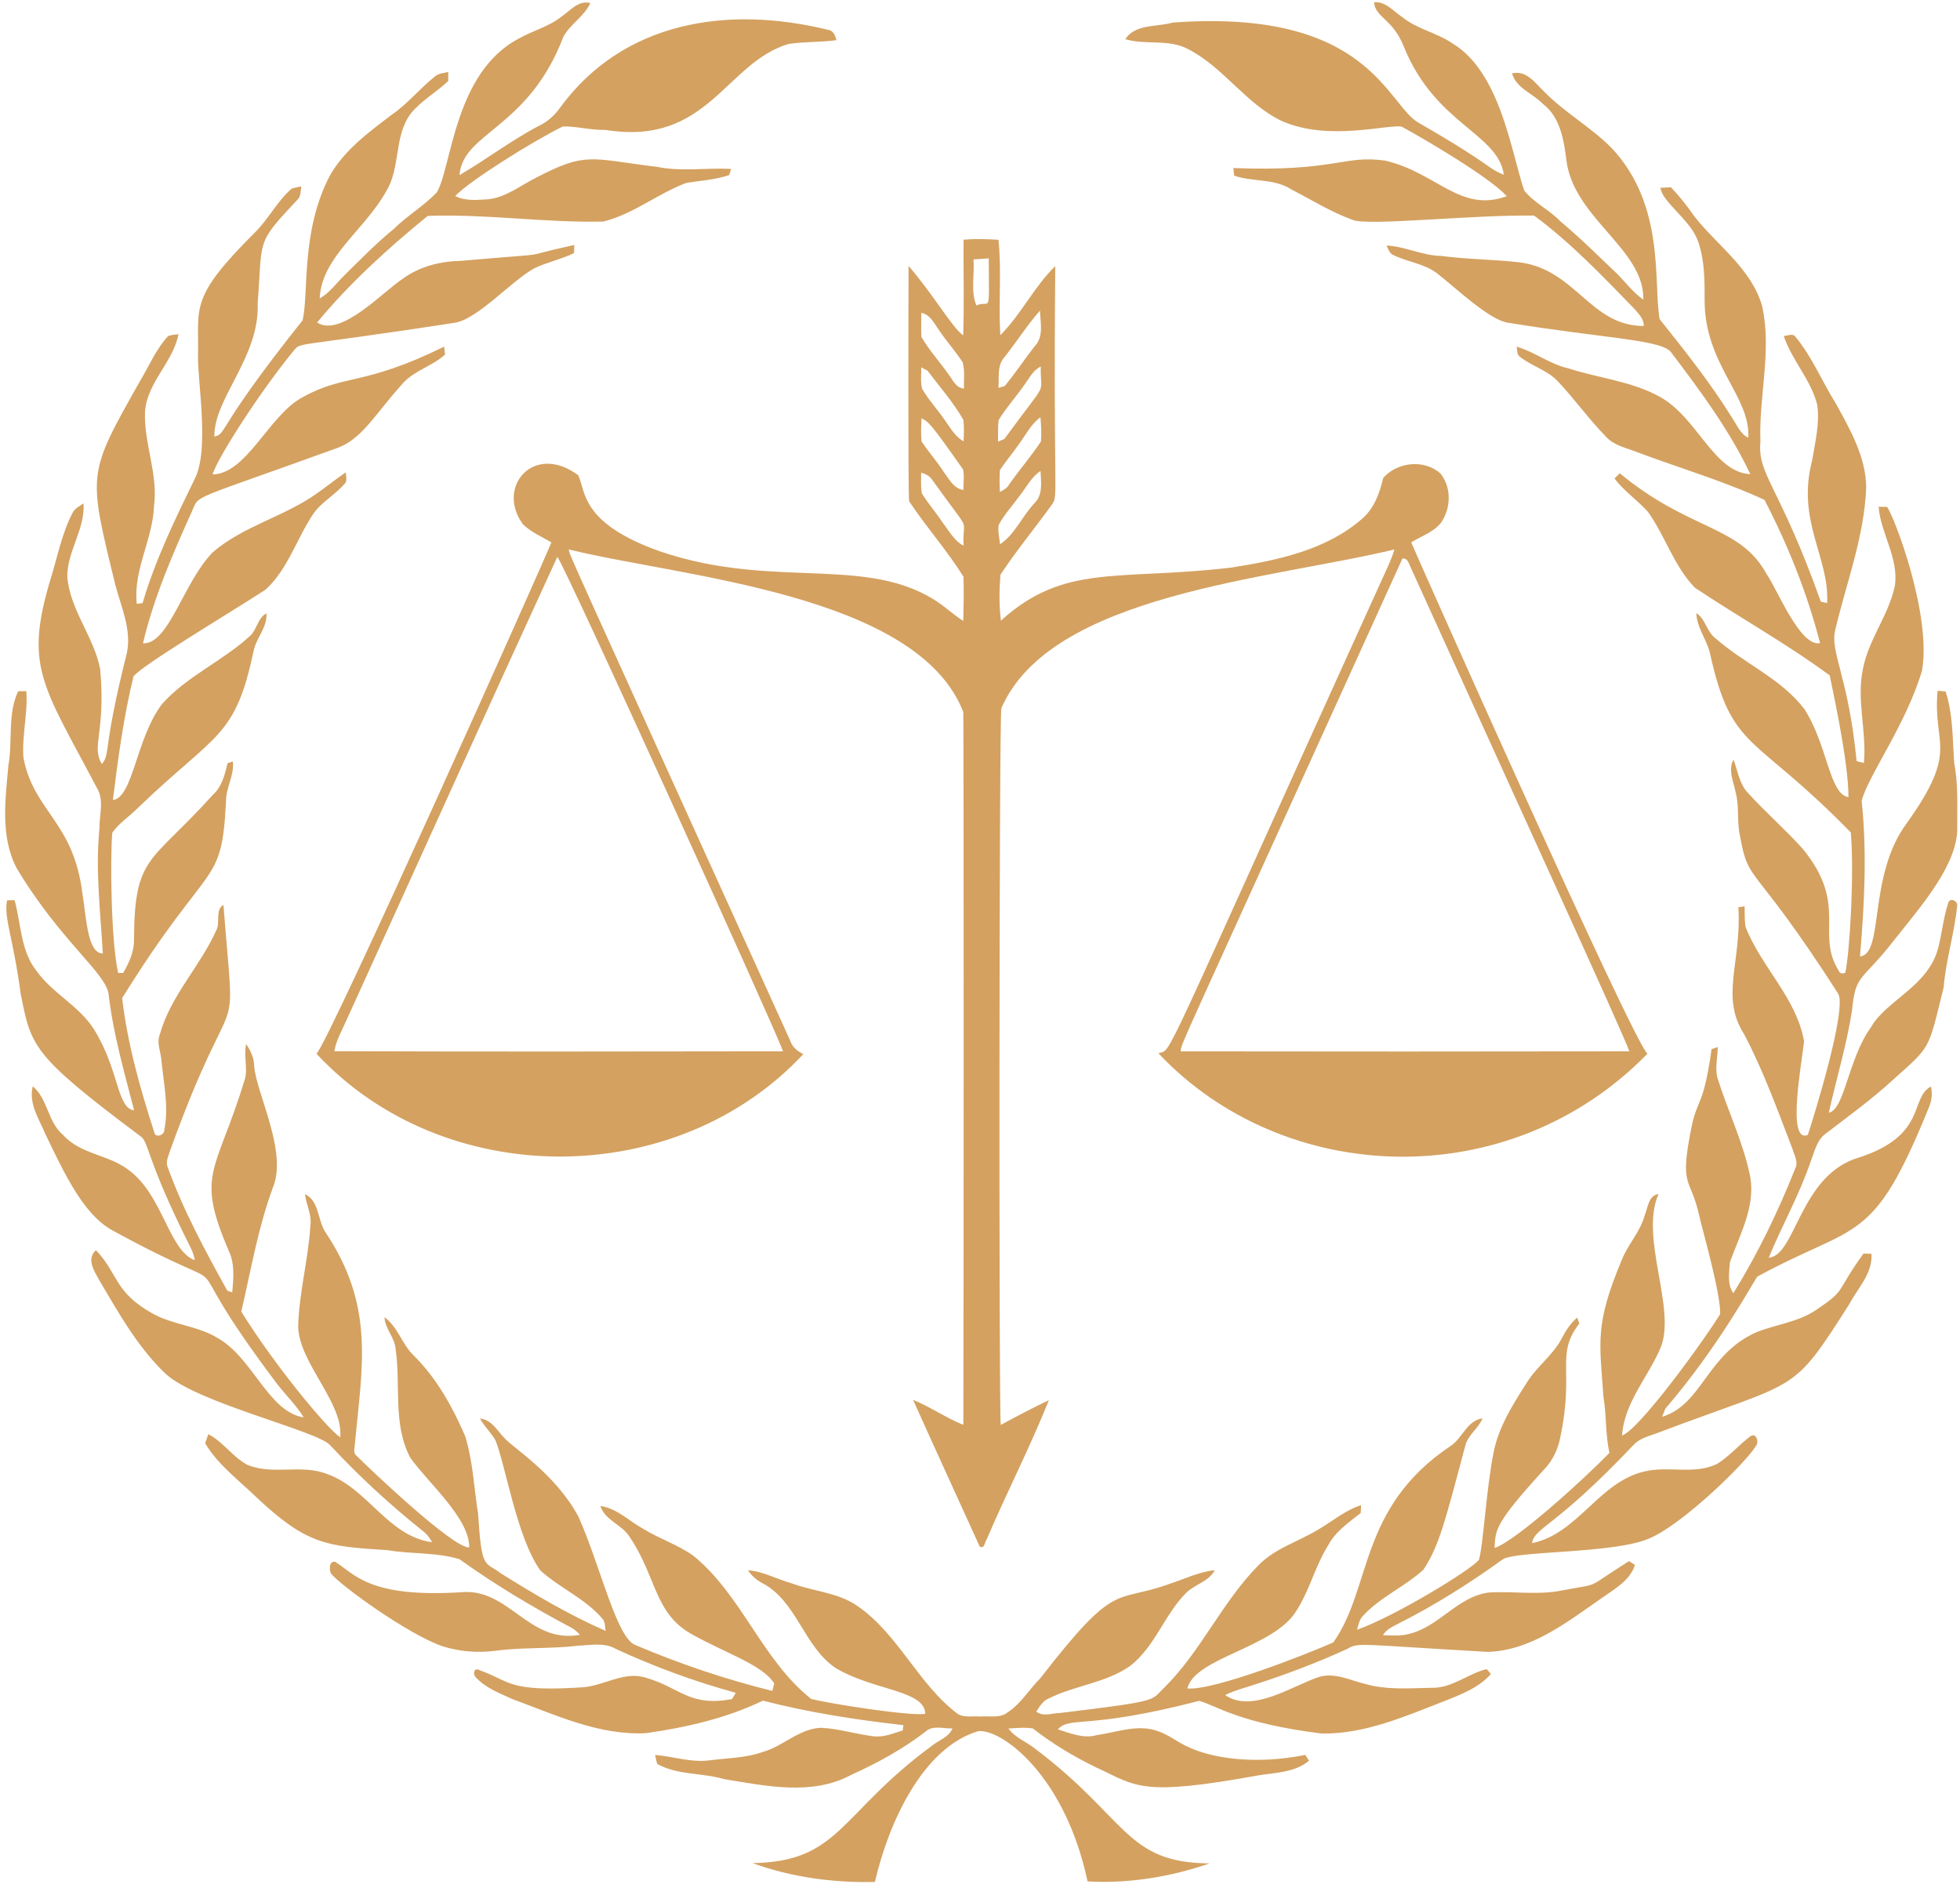
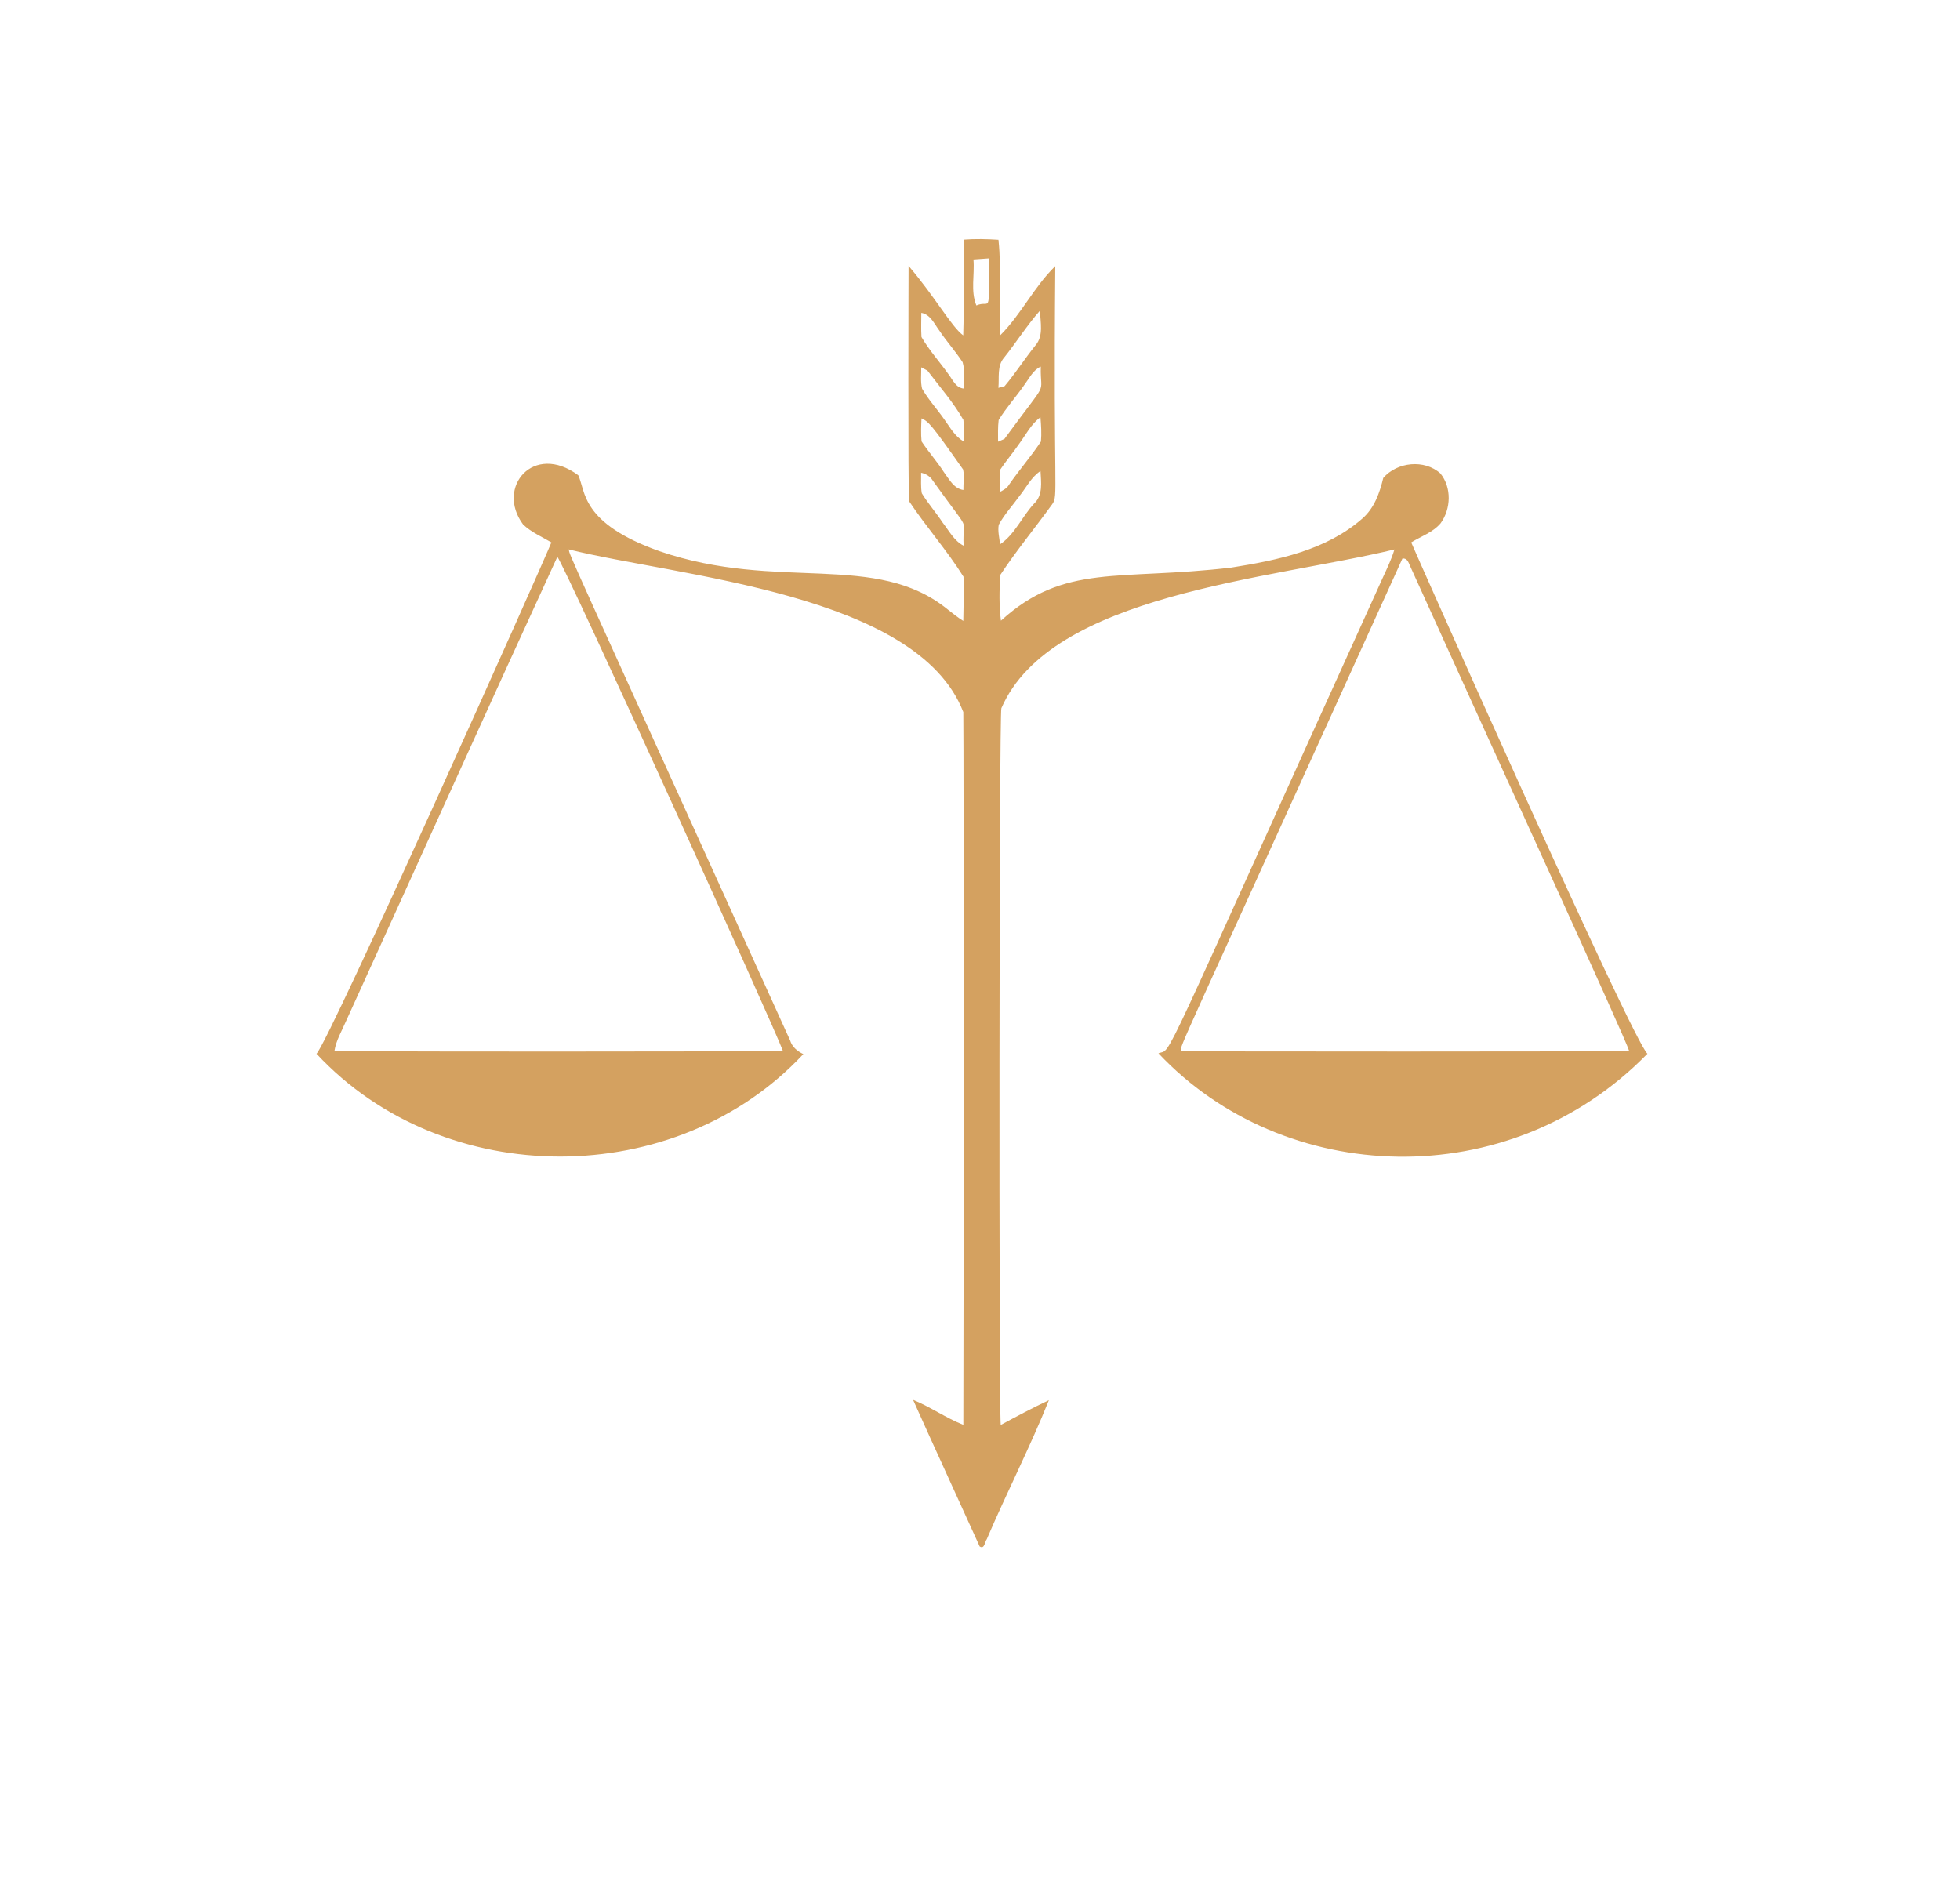
<svg xmlns="http://www.w3.org/2000/svg" fill="#d4a160" height="1603.2" preserveAspectRatio="xMidYMid meet" version="1" viewBox="66.4 66.3 1668.2 1603.2" width="1668.2" zoomAndPan="magnify">
  <g id="change1_1">
-     <path d="m544.45 80.302c7.56-5.075 14.178-13.995 24.407-11.432-5.206 11.458-17.03 17.789-22.942 28.723-30.01 78.625-85.549 81.018-88.446 117.77 22.837-13.289 43.948-29.56 67.466-41.882 7.586-3.532 13.838-9.234 18.547-16.088 53.151-72.119 140.48-86.977 227.51-65.765 4.787 0.549 6.226 4.813 7.351 8.842-13.498 1.883-27.232 1.229-40.678 3.218-53.959 15.914-68.478 87.253-155.81 73.194-12.243 0.366-24.224-3.165-36.388-2.982-26.251 12.959-79.269 46.251-91.611 59.173 8.763 4.709 18.913 3.296 28.462 2.799 14.937-1.805 26.866-11.51 39.893-18.102 43.083-22.453 45.915-16.571 103.62-9.417 20.718 4.186 41.908 0.628 62.809 1.7-0.392 1.282-1.177 3.898-1.57 5.206-11.772 4.133-24.302 4.683-36.493 6.697-24.407 9.104-45.282 26.709-70.814 32.935-49.886 1.099-99.485-6.645-149.32-4.84-33.798 27.572-66.288 57.054-94.174 90.748 20.456 13.076 56.471-26.812 73.064-37.304 14.283-10.542 32.098-14.859 49.599-15.199 88.839-7.812 41.185-1.526 96.215-13.472-0.052 1.727-0.131 5.18-0.157 6.906-10.83 5.232-22.759 7.691-33.615 12.792-20.055 10.957-48.892 44.061-68.486 46.564-146.09 22.524-128.77 15.315-137.7 25.114-28.321 34.787-63.951 90.237-67.884 103.91 29.264-0.474 48.501-51.268 76.857-65.818 35.553-19.864 51.47-9.106 120.23-42.954 0.209 1.674 0.602 5.023 0.785 6.697-10.673 9.862-25.846 13.42-35.734 24.328-23.032 25.287-34.008 46.536-54.7 54.752-128.13 46.473-118.41 39.631-124.76 53.915-16.507 36.545-32.699 73.692-41.908 112.83 22.236 0.807 34.25-51.768 59.251-77.38 26.029-22.523 60.795-30.319 88.576-50.096 8.371-5.807 16.271-12.269 24.695-18.024 0.209 3.427 1.831 7.482-1.308 10.15-8.109 9.339-19.672 15.251-26.63 25.715-13.865 20.928-21.32 46.59-40.207 63.934-35.233 22.735-104.08 63.669-112.43 73.77-8.45 34.609-13.158 69.977-17.553 105.29 17.2-2.124 19.516-51.89 41.646-81.513 21.294-23.962 51.744-36.702 75.156-58.231 5.938-5.467 6.331-15.12 13.891-19.175 0.889 12.033-8.763 20.954-10.987 32.255-15.799 74.634-31.745 69.065-99.145 134.07-6.932 6.906-15.434 12.321-21.085 20.431-1.894 22.761-1.004 92.644 4.996 119.34h4.264c5.049-8.659 9.47-18.286 9.234-28.514 0.364-72.172 14.132-64.155 66.864-122.84 7.926-6.932 10.411-17.422 12.792-27.18 1.125-0.366 3.322-1.073 4.447-1.439 1.439 11.693-5.781 21.869-5.755 33.38-3.816 75.602-12.911 46.519-88.446 168 4.552 38.952 15.382 77.145 27.441 114.47 0.785 4.787 8.58 2.119 8.371-1.988 4.186-20.038-0.602-40.338-2.459-60.324-0.654-6.985-4.107-14.1-1.334-21.058 9.104-33.066 34.348-58.048 48.134-88.838 3.505-6.723-1.125-17.422 6.069-21.582 10.474 133.54 11.947 50.741-45.256 208.68-1.229 4.343-3.819 8.894-2.564 13.498 13.289 37.094 32.098 71.887 51.168 106.23 1.046 0.314 3.113 0.968 4.133 1.308 1.073-11.563 2.276-23.884-2.694-34.74-28.945-67.144-11.129-65.891 13.472-146.7 2.616-9.836-1.256-19.96 1.099-29.822 3.715 5.52 6.697 11.72 6.801 18.521 1.558 22.956 28.857 73.332 15.853 103.78-12.557 34.138-18.626 70.134-26.814 105.42 28.452 45.771 72.587 99.086 84.208 106.94 2.919-29.234-34.781-62.933-35.812-93.991 0.706-29.089 8.711-57.499 10.438-86.51 1.229-9.234-3.636-17.501-4.63-26.447 12.112 5.624 10.699 21.974 17.213 32.098 42.32 63.096 31.52 113.71 25.349 179.53 0.052 3.636-2.145 8.345 1.386 11.092 10.692 10.659 81.637 78.382 95.849 78.008 0.345-24.9-34.919-54.897-50.122-76.308-15.173-28.54-8.005-61.841-12.53-92.5-0.628-9.967-9.077-17.239-9.496-27.232 11.536 8.371 14.885 23.23 25.087 32.83 19.332 19.175 32.752 43.399 43.53 68.198 6.749 21.608 7.56 44.419 11.092 66.655 3.064 48.397 5.639 39.8 19.358 50.383 28.776 17.945 58.127 35.42 89.257 48.971-0.863-3.401-0.209-7.508-2.694-10.228-14.649-17.318-36.362-26.16-52.921-41.201-19.956-27.359-29.921-90.784-38.167-110.63-3.741-6.723-9.548-11.955-13.289-18.678 9.653 0.811 14.519 9.941 20.561 16.271 7.06 8.499 43.098 29.944 63.28 67.178 18.527 41.393 32.335 102.94 48.264 109.22 37.801 16.062 76.883 29.299 116.78 39.135 0.392-1.596 1.177-4.787 1.596-6.357-10.067-16.01-41.584-25.765-70.5-42.091-31.718-17.783-29.627-48.881-52.633-82.717-6.435-10.49-20.875-13.865-24.826-26.238 14.257 1.988 24.512 13.027 36.728 19.594 13.708 8.449 29.325 13.42 42.457 22.811 41.384 33.746 58.362 88.629 100.24 121.82 16.937 4.307 84.856 14.838 97.052 12.661-0.255-20.216-44.077-19.731-76.02-38.821-27.625-18.39-33.118-57.42-63.359-72.828-4.604-2.59-8.685-6.043-11.432-10.569 13.158 1.073 25.009 7.848 37.644 11.327 17.919 6.723 38.167 7.534 54.412 18.416 35.943 24.093 52.45 67.387 87.033 93.023 5.807 2.773 12.74 1.23 19.018 1.753 7.56-0.654 16.35 1.648 22.785-3.479 11.484-7.455 18.416-19.646 27.938-29.142 65.456-84.496 62.609-63.087 110.39-80.414 12.531-4.159 24.721-10.124 37.984-11.484-4.996 9.81-17.108 11.955-24.485 19.463-18.547 18.678-26.447 45.91-47.767 62.208-20.64 14.388-46.8 16.35-68.957 27.468-5.101 1.988-7.769 6.88-10.673 11.17 5.964 4.787 13.498 1.23 20.326 1.203 86.612-10.482 76.63-10.311 88.289-21.242 31.705-31.182 49.546-73.404 80.912-104.87 14.074-14.309 33.877-19.803 50.593-30.083 12.086-6.958 22.837-16.428 36.336-20.692-0.078 1.674-0.235 5.023-0.314 6.697-10.202 8.057-21.503 15.748-27.729 27.546-11.144 17.736-15.853 38.69-27.363 56.217-19.302 31.034-86.305 39.419-92.422 65.556 22.559 2.003 102.06-29.401 124.18-39.161 33.081-46.544 21.233-114.44 99.668-167.11 10.307-6.618 14.1-21.922 27.389-23.57-3.636 8.606-12.452 14.1-14.754 23.36-17.498 65.824-22.473 85.539-35.551 105.34-16.062 14.728-37.042 23.413-51.822 39.71-2.851 3.165-3.61 7.482-4.709 11.458 31.64-11.065 97.354-51.076 103.72-59.513 3.775-12.43 6.054-59.441 12.635-92.134 4.395-21.32 16.245-40.05 27.808-58.179 8.397-13.917 22.366-23.544 30.005-38.01 3.375-6.645 7.534-12.975 13.211-17.867 0.445 1.282 1.334 3.819 1.779 5.101-20.499 26.566-4.117 39.395-16.062 96.215-1.831 10.333-6.409 20.169-13.708 27.781-43.359 47.402-41.329 51.75-42.378 66.995 17.57-5.5 74.858-57.346 97.811-80.911-3.532-15.67-2.407-31.81-5.101-47.584-3.298-47.076-7.488-61.471 15.46-116.31 5.206-13.446 15.853-24.145 19.594-38.219 2.904-6.566 3.008-16.873 11.824-18.233-16.251 37.078 14.911 96.34 2.093 130.04-10.464 25.349-31.287 47.14-33.118 75.523 13.938-4.689 65.204-74.312 83.475-103.25 0.768-16.925-16.002-75.203-17.501-82.56-7.575-35.478-17.669-23.313-6.854-76.778 4.913-24.283 10.181-16.934 17.03-66.21 1.334-0.471 3.95-1.386 5.258-1.831 0.026 8.633-2.407 17.37-0.34 25.924 8.842 28.488 22.34 55.589 28.095 84.993 4.238 25.584-9.13 49.023-17.396 72.253-0.523 8.685-2.537 18.835 2.956 26.317 20.719-33.536 37.984-69.14 52.502-105.79 3.218-5.729-0.759-11.772-2.328-17.318-12.661-32.883-24.616-66.21-41.097-97.392-20.499-32.037-1.975-61.192-4.813-107.96 1.334-0.183 3.976-0.602 5.284-0.811 0.157 5.807-0.078 11.667 0.785 17.422 13.289 34.19 43.373 60.533 49.86 97.523-2.028 18.589-14.958 87.382 3.192 79.604 4.531-13.741 34.337-109.22 25.506-120.67-72.892-113.58-75.738-91.526-83.24-133.75-2.747-11.903-0.549-24.328-3.505-36.205-1.7-9.417-7.037-19.515-2.04-28.776 3.688 9.601 4.918 20.692 12.347 28.409 14.937 16.428 31.758 31.078 46.643 47.558 38.904 47.689 10.821 71.432 30.214 103.12 1.151 2.878 3.139 3.636 5.991 2.25 3.85-18.189 7.668-85.19 4.63-119.34-83.164-85.375-101.21-68.384-119.84-152.48-2.773-11.824-11.249-21.739-11.615-34.217 7.979 5.127 8.711 15.748 16.193 21.372 24.119 21.372 55.694 34.112 75.68 60.193 19.837 30.459 21.324 72.978 37.617 75.052 0.069-32.322-15.701-101.03-15.957-103.54-36.728-27.127-76.778-49.285-114.68-74.607-17.893-18.338-25.244-44-39.998-64.588-8.921-10.045-20.431-17.605-28.488-28.462 1.465-1.491 2.956-2.956 4.447-4.447 59.865 49.613 102.14 43.8 125.1 86.013 8.849 12.446 28.441 62.184 45.413 58.571-10.882-42.248-27.232-83.214-47.323-121.9-35.106-16.245-72.514-27.127-108.72-40.73-8.92-3.584-19.201-5.441-25.95-12.818-14.78-15.042-26.997-32.333-41.463-47.637-8.894-9.287-21.869-12.661-31.836-20.457-3.008-1.857-2.276-5.886-3.035-8.79 15.356 4.421 28.252 14.937 43.948 18.443 25.741 8.371 53.575 10.856 77.616 24.041 32.507 17.75 46.096 64.557 77.38 66.053-17.475-37.042-42.169-70.343-66.838-102.91-6.549-11.668-55.477-12.253-139.72-26.029-15.916-2.653-42.956-28.571-59.722-41.725-10.804-8.476-24.93-9.758-37.016-15.565-3.636-1.308-4.866-5.258-6.305-8.397 15.8 0.837 30.371 8.554 46.25 8.868 22.445 2.982 45.204 2.904 67.675 5.572 47.172 6.419 59.7 54.15 105 54.072 0.052-6.435-4.787-10.804-8.633-15.277-26.892-27.598-53.679-55.746-84.731-78.688-51.823-0.821-141.05 8.979-154.08 3.767-18.521-6.618-35.263-17.135-52.659-26.107-14.492-9.417-32.673-6.121-48.526-11.667-0.157-1.596-0.497-4.84-0.68-6.461 86.683 3.413 93.914-11.393 129.36-6.278 43.778 10.221 63.751 44.738 103.33 30.24-14.764-16.278-70.109-48.656-89.413-59.173-12.526-2.162-61.741 12.674-101.63-4.604-31.025-14.597-49.808-45.91-80.179-61.37-16.559-8.973-35.996-3.218-53.496-8.502 8.763-13.211 26.944-10.176 40.417-14.1 168.17-12.448 182.35 71.011 209.77 85.542 20.326 11.719 40.521 23.727 59.696 37.277 3.793 2.773 7.9 5.023 12.347 6.645-5.05-35.395-58.339-42.755-85.123-108.96-9.347-23.885-24.404-24.756-25.323-37.827 9.967-0.732 16.402 7.612 23.936 12.635 12.792 10.385 29.639 13.289 43.085 22.602 40.756 24.742 49.815 93.085 60.769 124.99 8.45 10.647 21.503 16.454 30.842 26.317 17.108 14.205 32.778 29.979 48.918 45.256 6.985 7.299 13.237 15.46 21.582 21.32 1.188-42.599-58.442-68.831-65.32-117.64-2.171-17.605-5.101-37.591-20.248-49.075-8.476-8.79-22.602-13.237-26.16-25.846 12.033-2.878 19.28 7.665 26.761 14.911 17.631 18.338 40.417 30.685 58.231 48.84 45.527 48.713 35.189 113.46 40.626 145.42 21.791 27.18 43.451 54.569 61.868 84.234 4.055 5.912 6.697 13.42 13.629 16.69 1.979-35.332-37.199-62.159-37.199-116.99 0.052-17.056 0.052-34.452-5.755-50.697-6.703-18.199-30.48-32.851-31.81-45.073 2.956-0.157 5.938-0.314 8.92-0.392 7.351 7.665 13.917 16.036 19.934 24.773 19.672 25.009 48.683 44.524 57.708 76.517 8.371 38.036-2.956 76.674-1.491 115.02-2.639 28.824 15.77 36.363 51.377 136.29 1.36 0.34 4.055 0.994 5.415 1.334 2.123-39.05-26.363-69.596-12.766-121.51 2.537-15.565 6.592-31.313 4.343-47.166-5.258-21.503-21.608-37.905-28.514-58.728 3.113-0.026 7.665-2.564 9.993 0.732 14.231 17.213 22.654 38.167 34.452 56.949 12.164 22.131 25.479 45.361 25.741 71.337-1.596 41.672-16.847 80.912-26.343 121.09-4.68 19.307 11.058 38.772 18.181 111.78 1.543 0.392 4.63 1.151 6.2 1.543 2.537-26.84-6.618-53.784-0.733-80.519 4.866-24.93 21.896-45.387 27.075-70.238 3.479-23.622-11.903-44.262-13.865-67.256 1.805 0.026 5.467 0.052 7.272 0.078 6.521 9.248 37.961 92.292 29.717 139.35-13.665 46.121-46.206 89.856-51.377 110.92 4.656 44 2.302 88.367-1.413 132.34 20.825-1.952 6.348-68.502 39.815-113.43 45.346-63.466 21.742-65.565 26.264-112.7 1.7 0.157 5.101 0.471 6.775 0.628 6.461 19.672 5.807 40.704 7.377 61.135 3.401 17.527 2.433 35.446 2.538 53.209 1.295 31.963-30.006 67.37-53.653 97.183-27.74 35.816-32.757 28.008-35.865 59.565-4.552 29.586-13.315 58.284-19.829 87.425 13.524-2.593 16.463-45.896 35.943-72.828 12.903-22.678 47.809-34.306 56.871-66.262 3.61-13.289 4.656-27.206 9.13-40.286 2.067-3.872 8.319-0.445 7.299 3.584-2.328 23.334-9.627 45.962-11.51 69.401-13.435 54.016-10.357 49.041-43.033 78.348-17.893 16.454-37.591 30.737-56.871 45.492-8.031 5.467-9.888 15.617-13.237 24.093-9.627 28.226-24.328 54.36-35.682 81.801 23.032-1.396 26.33-70.6 76.752-85.202 58.504-19.012 42.953-50.907 61.318-60.455 1.386 5.912 0.654 12.007-1.7 17.605-48.106 118.67-60.392 97.467-146.05 144.16-3.431 4.38-33.178 60.119-78.322 112.38-0.706 1.753-2.093 5.232-2.773 6.958 34.498-10.525 37.941-53.545 80.702-72.174 16.533-6.461 34.949-8.449 49.965-18.469 27.097-18.265 15.977-14.011 40.757-48.291 1.7 0.052 5.075 0.157 6.775 0.209 1.203 16.585-11.589 29.063-18.835 42.797-49.853 78.267-41.4 63.6-162.19 109.27-7.351 2.93-15.696 4.447-21.346 10.464-67.181 71.052-84.079 69.899-86.562 83.763 39.266-8.057 56.976-52.241 95.77-61.03 20.195-5.023 42.248 3.035 61.658-6.383 10.595-6.461 18.652-16.245 28.54-23.648 5.049-3.192 7.482 5.153 4.604 8.397-9.212 14.956-61.759 65.934-89.701 78.165-28.965 13.698-115.43 10.694-125.93 18.39-28.174 20.352-57.708 38.952-88.76 54.621-4.866 2.537-10.124 4.813-13.001 9.784 7.665 0.262 15.617 0.916 23.099-1.308 24.852-6.357 40.573-31.339 66.524-34.949 21.189-1.439 42.693 2.511 63.646-1.988 33.72-6.481 16.665 0.141 56.112-24.773 1.282 0.811 3.819 2.433 5.101 3.27-4.5 13.76-18.286 20.928-29.325 28.88-28.88 20.012-58.964 43.817-95.666 45.099-112.05-6.262-109.64-8.436-120.41-2.302-25.715 11.772-52.241 21.712-79.133 30.397-8.162 2.695-16.585 4.735-24.25 8.633 22.756 16.047 57.808-8.194 79.708-15.356 13.446-4.159 26.552 2.851 39.422 5.912 18.312 5.232 37.591 3.636 56.4 3.27 17.318 0.575 30.842-11.955 47.035-15.931 0.916 1.046 2.721 3.139 3.61 4.212-10.281 11.615-25.27 17.37-39.37 22.942-33.536 13.001-67.675 28.174-104.38 27.729-70.389-8.696-89.145-23.481-104.51-27.834-97.058 25.105-109.68 12.649-120.33 24.25 10.568 3.322 21.66 8.083 32.909 4.944 17.161-2.433 35.002-9.627 52.136-3.453 9.313 3.034 16.873 9.6 25.82 13.446 19.094 9.223 55.597 15.636 99.746 6.828 0.785 1.229 2.38 3.688 3.165 4.918-12.007 10.124-28.645 10.098-43.373 12.531-101.04 18.333-103.33 8.978-137.97-6.88-18.94-9.234-37.147-20.064-53.706-33.118-6.906-1.073-13.917-0.314-20.823 0.026 5.703 7.979 15.513 11.327 22.968 17.422 78.487 59.169 76.587 96.966 148.27 97.418-33.17 11.484-68.747 17.292-103.85 15.356-19.421-91.267-73.854-130.25-93.154-127.89-47.397 14.259-76.242 78.149-87.87 128.34-35.263 0.811-70.945-3.976-104.14-16.036 74.629-1.188 73.797-42.024 152.96-100.09 5.86-4.709 14.178-7.115 17.213-14.571-7.717 0.34-16.847-3.087-23.151 2.904-19.253 14.833-40.757 26.526-62.835 36.545-33.432 18.181-72.933 9.47-108.48 3.715-18.678-5.546-39.37-3.244-56.819-12.871-0.759-2.537-1.36-5.101-1.779-7.691 14.833 1.203 29.377 6.2 44.367 4.813 15.879-2.171 32.229-1.988 47.506-7.455 17.291-4.892 30.764-19.829 49.389-20.483 15.042 0.732 29.56 5.415 44.445 7.22 8.711 1.125 16.899-2.485 25.035-4.944 0.131-1.125 0.392-3.401 0.523-4.526-40.181-4.526-80.31-10.699-119.55-20.849-31.235 15.12-65.477 22.811-99.668 27.703-39.867 1.962-76.857-15.539-113.4-28.985-10.856-4.944-22.576-9.313-30.947-18.181-3.218-2.694-2.067-9.496 3.139-6.331 26.382 9.317 23.204 18.756 88.602 14.362 17.867-1.753 35.002-14.126 53.209-7.9 28.547 8.253 36.566 24.802 72.75 17.998 0.811-1.334 2.433-4.002 3.244-5.337-35.08-9.6-69.401-22.183-102.42-37.513-9.548-5.441-20.718-3.061-31.13-2.642-23.753 2.904-47.82 1.229-71.52 4.447-14.989 1.884-30.319 0.576-44.733-3.95-29.159-10.139-85.44-50.829-94.671-61.658-1.57-3.244-1.936-10.856 3.375-10.229 16.446 10.109 28.603 30.996 107.54 25.924 40.403-3.752 57.384 44.28 100.9 36.257-2.511-2.904-5.467-5.258-8.868-6.88-32.359-17.239-63.908-36.1-93.677-57.473-19.698-6.043-40.966-4.212-61.213-7.691-51.747-3.219-68.694-4.648-111.34-44.785-15.251-14.78-32.83-27.677-43.896-46.172 0.68-1.936 2.014-5.781 2.694-7.717 12.714 6.488 20.614 19.306 33.17 26.029 21.712 9.13 46.224-0.89 68.067 7.9 34.374 12.086 51.561 52.921 89.23 57.996-1.962-3.662-4.447-6.985-7.769-9.47-28.017-22.367-54.438-46.695-78.845-72.933-10.055-12.295-113.63-36.067-140.4-61.135-23.648-22.602-39.71-51.508-56.217-79.368-4.316-7.9-11.249-18.05-2.904-25.715 19.048 19.96 15.344 35.545 47.977 53.836 17.318 9.757 38.167 10.464 55.249 20.745 30.418 16.795 43.261 63.029 73.665 67.806-6.226-10.176-14.885-18.521-22.21-27.886-102.22-135.45-12.217-61.203-140.97-131.48-24.106-13.521-39.784-46.568-56.557-81.435-5.467-13.132-14.519-26.055-10.935-41.018 12.975 10.647 12.714 30.528 25.819 41.358 14.806 16.716 39.266 16.768 56.269 30.214 28.955 21.704 33.667 68.1 55.877 76.491-0.785-3.819-1.779-7.586-3.715-10.987-40.185-80.062-34.457-89.854-43.582-95.352-91.79-68.674-91.969-75.82-100.92-120.44-6.473-48.635-14.465-64.204-11.589-79.577 1.596-0.026 4.787-0.078 6.383-0.131 5.624 20.143 5.023 42.954 18.573 60.036 13.708 19.489 36.728 29.953 49.285 50.357 21.301 34.339 19.163 66.772 33.903 68.486-8.371-32.438-17.736-64.797-21.634-98.177-1.481-18.19-41.02-45.537-78.348-107.96-14.126-27.049-9.574-58.597-6.985-87.739 3.741-20.745-0.968-43.19 8.266-62.783 1.753-0.052 5.232-0.105 6.958-0.131 1.386 19.044-3.898 37.827-2.433 56.845 8.817 45.85 42.533 54.017 50.122 115.1 3.476 20.998 4.245 51.29 17.396 51.377-1.962-35.342-6.383-70.84-2.851-106.31-0.209-11.51 4.29-24.224-2.197-34.714-46.286-87.849-62.201-102.99-39.004-178.98 5.677-18.442 9.287-37.722 18.286-54.961 1.91-3.872 5.964-5.781 9.365-8.109 1.491 21.529-13.786 40.626-13.838 62.103 2.224 28.723 22.89 51.456 28.069 79.316 4.731 54.2-7.902 65.304 1.386 80.414 7.702-9.485 0.212-10.954 21.294-94.541 4.107-19.881-4.813-38.899-9.784-57.708-23.44-96.3-24.141-93.722 20.928-173.67 7.848-12.949 13.655-27.389 24.171-38.533 2.799-0.732 5.65-1.177 8.58-1.308-4.63 23.779-26.473 40.757-28.435 65.425-1.256 27.232 11.327 53.444 7.612 80.781-0.994 28.462-17.867 54.333-14.649 83.24 1.23-0.183 3.715-0.549 4.97-0.732 10.778-36.859 27.755-71.599 44.524-106.02 12.518-25.15 2.092-82.49 2.616-104.77 0.879-41.426-7.8-48.704 48.683-104.82 11.406-11.406 18.704-26.343 30.921-37.016 2.694-0.889 5.467-1.543 8.319-1.883-0.706 4.002-0.235 8.816-3.741 11.693-35.254 37.581-29.234 32.417-33.38 87.687 1.694 46.156-37.387 80.666-36.885 113.45 10.927-2.4 1.016-6.1 75.026-98.831 5.598-22.357-1.834-76.102 23.622-123.89 12.53-21.634 33.223-36.676 52.764-51.534 13.263-9.156 23.439-21.922 35.969-31.941 3.165-2.956 7.639-3.113 11.641-4.081 0 1.91 0.026 5.755 0.026 7.691-10.385 9.81-23.361 16.847-32.281 28.174-13.995 19.384-8.214 45.57-20.483 65.608-18.682 33.429-55.19 56.112-56.635 91.245 8.45-4.813 14.205-12.949 21.006-19.698 13.629-13.42 27.023-27.127 41.855-39.292 11.484-11.353 25.636-19.646 36.833-31.261 12.8-22.018 14.934-102.41 69.951-131.03 11.856-6.72 25.563-10.042 36.315-18.727z" fill="inherit" />
-   </g>
+     </g>
  <g id="change1_2">
    <path d="m886.51 270.27c9.888-0.785 19.803-0.523 29.691 0.105 2.851 26.918-0.105 54.176 1.596 81.199 17.736-17.684 28.776-41.332 46.773-58.781-1.746 194.13 2.687 194.77-2.511 202.5-14.545 20.169-30.45 39.396-44.157 60.115-1.046 12.923-1.229 26.238 0.418 39.135 54.081-49.138 99.824-33.816 196.09-45.178 39.161-6.2 80.728-14.728 111.44-41.672 10.228-8.868 14.806-21.843 17.867-34.609 11.798-13.655 35.054-16.114 48.683-3.793 9.679 11.981 9.025 30.136 0.131 42.378-6.566 7.769-16.585 11.039-25.009 16.271 2.133 5.564 188.64 424.87 201.06 435.19-118.32 121.22-310 112.53-416.2-0.366 12.56-4.92-5.081 26.884 190.7-404.27 3.715-8.057 7.612-16.062 10.176-24.564-105.7 25.536-292.44 37.843-334.58 135.17-1.881 4.462-2.2 594.64-0.523 609.96 13.525-7.298 27.101-14.518 40.992-21.085-16.062 40.05-35.865 78.531-52.842 118.24-1.779 2.302-1.91 8.947-6.095 6.252-18.809-41.62-38.01-83.057-56.662-124.76 14.754 5.99 27.912 15.382 42.771 21.268 0.363-92.39 0.413-569.22-0.026-606.64-39.128-101.18-242.46-115.16-335.86-138.44 1.911 7.562-9.463-18.254 188.43 417.85 1.753 5.65 6.121 9.208 11.275 11.693-108.05 115.97-305.52 116.66-414.37-0.288 10.213-9.069 193.95-419.72 199.94-435.22-8.162-4.84-17.239-8.659-24.119-15.303-23.473-31.632 8.994-70.055 47.009-41.829 6.44 13.885 2.007 40.697 69.114 64.614 101.37 34.84 184.33-0.43 245.61 49.834 4.212 3.322 8.397 6.671 12.949 9.522 0.314-12.53 0.549-25.087 0.183-37.617-13.943-22.366-31.679-42.274-46.276-64.222-1.075-6.988-0.475-199.33-0.471-200.33 22.957 26.846 36.47 51.827 46.512 59.121 0.888-27.153 0.077-54.306 0.287-81.46m8.423 16.847c1.151 13.001-2.59 26.84 2.485 39.187 12.204-5.413 10.772 11.085 10.542-40.103-4.342 0.314-8.685 0.576-13.027 0.916m26.212 83.423c-6.331 7.037-4.133 17.239-4.97 25.872 1.334-0.366 3.95-1.099 5.284-1.465 9.287-11.065 17.161-23.36 26.238-34.661 7.168-8.188 4.107-19.777 3.898-29.639-11.066 12.556-20.039 26.787-30.45 39.893m-70.579-37.958c0 6.854-0.314 13.708 0.131 20.561 6.618 11.432 15.643 21.242 23.23 32.019 3.584 4.735 6.121 11.327 12.949 11.876-0.314-7.456 0.994-15.225-1.151-22.445-6.226-9.522-13.891-17.972-20.169-27.441-4.16-5.623-7.351-13.183-14.99-14.57m88.027 60.847c-7.089 10.359-15.67 19.672-22.209 30.397-0.732 6.095-0.497 12.269-0.497 18.416 1.36-0.602 4.055-1.779 5.415-2.354 39.239-53.696 30.283-35.005 30.947-61.553-6.54 2.93-9.575 9.653-13.656 15.094m-88.105-14.492c0.131 6.017-0.732 12.243 0.732 18.181 5.337 9.365 12.766 17.291 18.887 26.107 4.866 6.723 8.947 14.466 16.428 18.704 0.235-6.069 0.576-12.19-0.157-18.233-8.58-15.094-20.169-28.122-30.554-41.934-1.334-0.706-4.002-2.119-5.336-2.825m0.235 43.451c-0.314 6.514-0.576 13.08 0.052 19.594 5.912 9.025 13.211 17.082 19.018 26.186 4.499 5.991 8.345 13.969 16.585 15.173-0.131-5.807 0.968-11.746-0.262-17.475-27.16-38.63-29.345-40.67-35.393-43.478m83.318 21.372c-5.258 7.717-11.379 14.832-16.559 22.602-0.523 6.2-0.235 12.426-0.078 18.652 2.93-1.57 6.069-3.087 7.769-6.121 8.685-12.557 18.783-24.093 27.206-36.807 0.628-6.88 0.157-13.812-0.419-20.666-7.899 5.755-12.268 14.649-17.919 22.34m0.184 44.55c-5.912 8.214-12.897 15.696-17.762 24.616-0.994 5.546 0.602 11.144 1.099 16.664 12.557-8.45 18.73-23.544 28.88-34.557 7.874-7.272 6.017-18.286 5.572-27.86-7.875 5.206-12.06 13.943-17.789 21.137m-83.842-19.646c0.131 5.807-0.445 11.693 0.602 17.475 5.31 8.711 12.112 16.376 17.71 24.904 5.441 6.985 9.705 15.486 17.867 19.75-1.336-27.171 8.686-6.49-26.238-55.432-2.25-3.636-5.86-5.807-9.941-6.697m-489.42 466.66c-3.61 8.423-8.528 16.454-9.941 25.663 127.29 0.445 254.58 0.288 381.88 0.078-6.31-18.131-185.99-414.04-192.12-420.83-60.455 131.45-119.84 263.4-179.82 395.09m899.1-393.65c-198.15 436.6-187.53 410.88-188.79 419.44 127.29 0.209 254.58 0.183 381.88-0.026-2.951-10.541-110.38-244.56-186.65-413.19-1.307-3.009-2.406-6.697-6.435-6.226z" fill="inherit" />
  </g>
</svg>